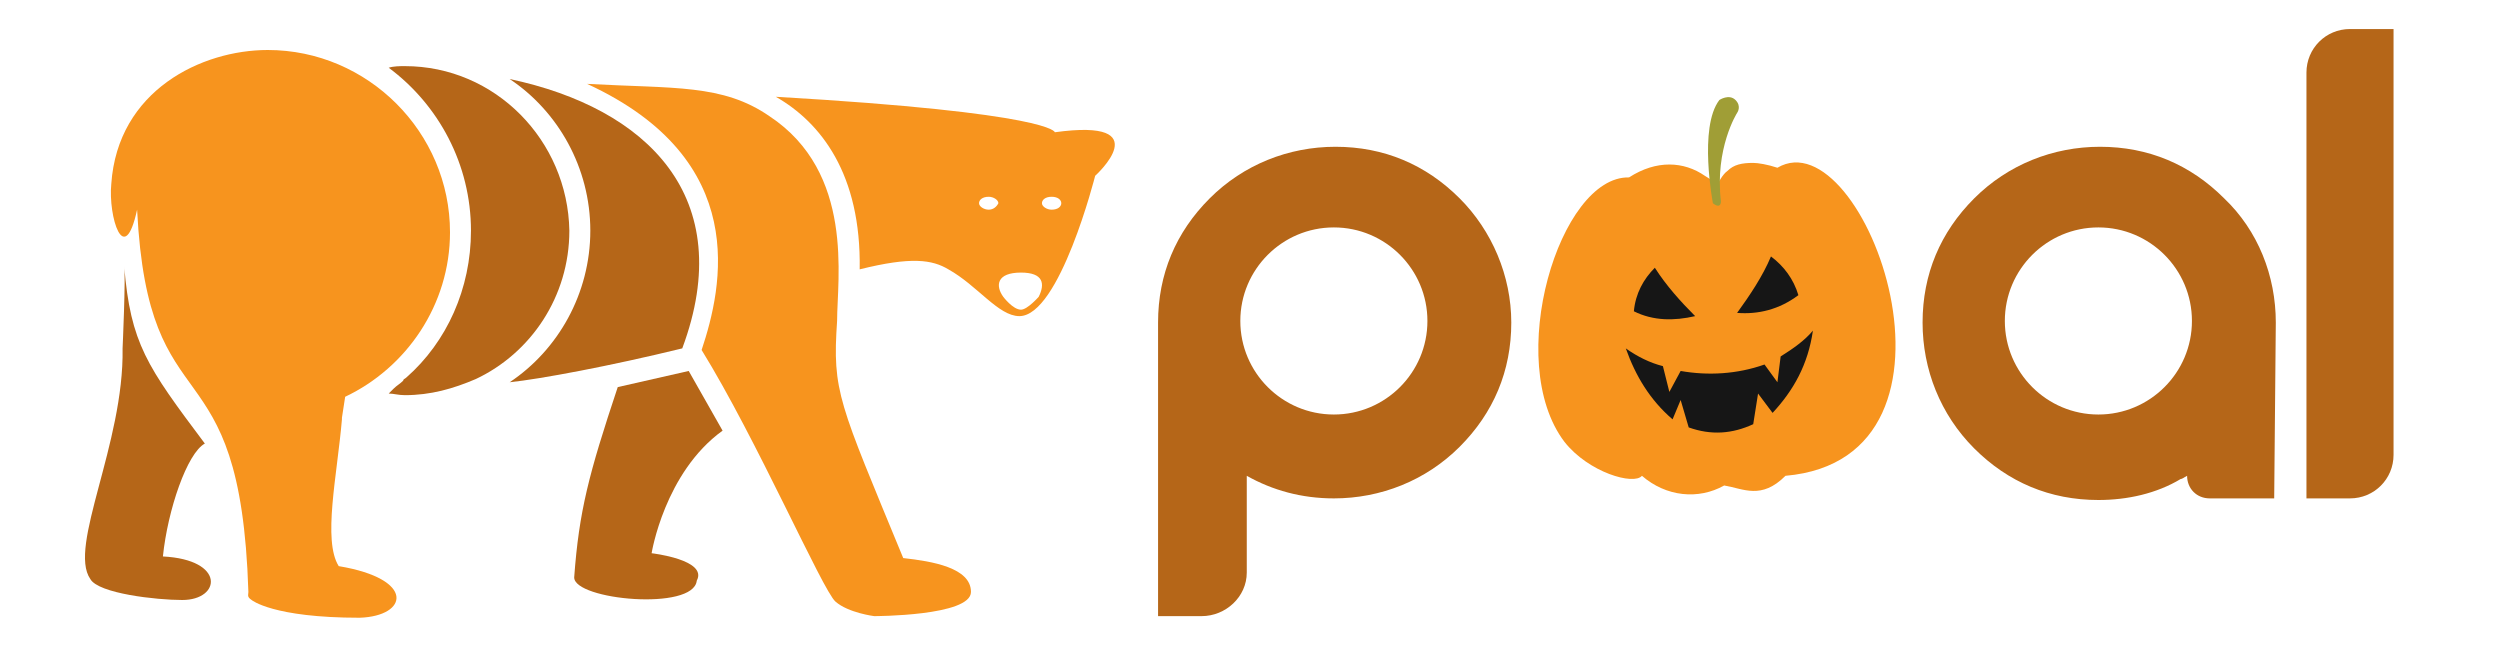
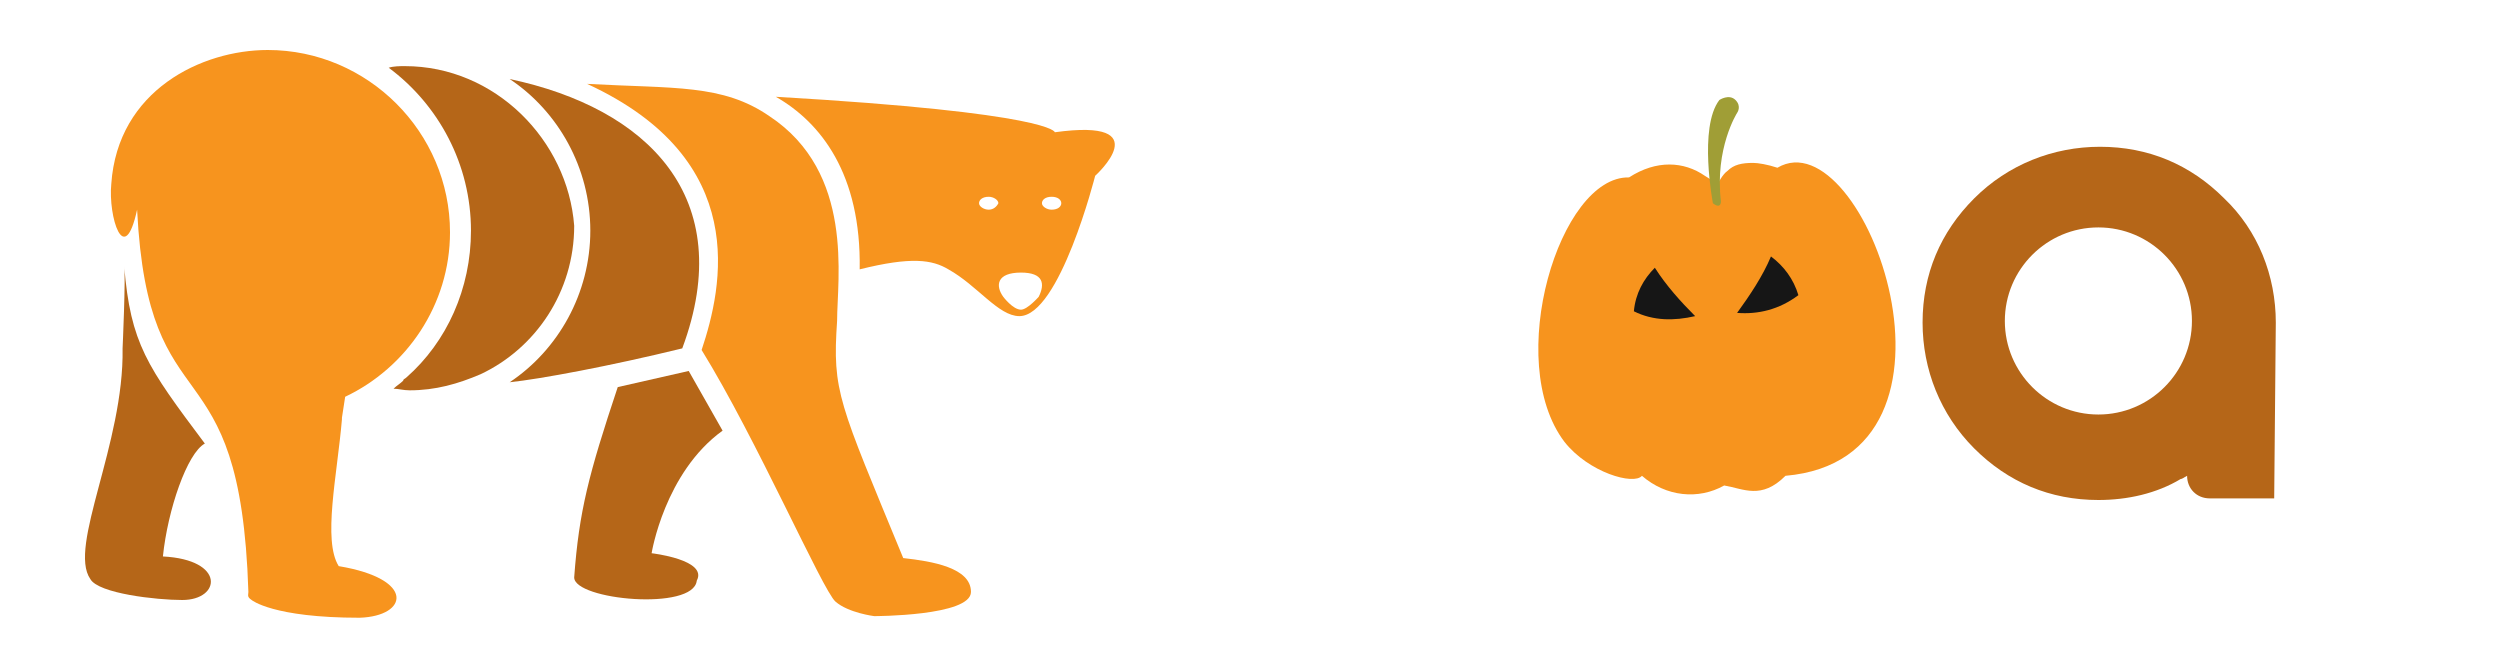
<svg xmlns="http://www.w3.org/2000/svg" version="1.1" x="0px" y="0px" viewBox="0 0 155 40" style="enable-background:new 0 0 155 40;" xml:space="preserve">
  <style type="text/css">
	.hlw0{fill:#B56618;}
	.hlw1{fill:#F7941E;}
	.hlw2{display:none;fill:#817930;}
	.hlw3{fill:#A09E36;}
	.hlw4{display:none;fill:#807A30;}
	.hlw5{fill:#161616;}
</style>
-   <path class="hlw0" d="M90.5,12.3c-2.1-2.1-4.7-3.2-7.7-3.2c-2.9,0-5.7,1.1-7.8,3.2c-2.1,2.1-3.2,4.7-3.2,7.7l0,0l0,0v18.2h2.7  c1.5,0,2.8-1.2,2.8-2.7v-6l0,0c1.6,0.9,3.4,1.4,5.4,1.4c2.9,0,5.7-1.1,7.8-3.2c2.1-2.1,3.2-4.7,3.2-7.7  C93.7,17.1,92.5,14.3,90.5,12.3z M82.7,25.7c-3.2,0-5.8-2.6-5.8-5.8s2.6-5.8,5.8-5.8s5.8,2.6,5.8,5.8S85.9,25.7,82.7,25.7z" />
  <path class="hlw0" d="M141.1,20c0-2.9-1.1-5.7-3.2-7.7c-2.1-2.1-4.7-3.2-7.7-3.2c-2.9,0-5.7,1.1-7.8,3.2c-2.1,2.1-3.2,4.7-3.2,7.7  c0,2.9,1.1,5.7,3.2,7.8s4.7,3.2,7.7,3.2c1.8,0,3.6-0.4,5.1-1.3c0.1,0,0.2-0.1,0.4-0.2l0,0c0,0.8,0.6,1.4,1.4,1.4h1.3h2.7L141.1,20  L141.1,20z M130.1,25.7c-3.2,0-5.8-2.6-5.8-5.8s2.6-5.8,5.8-5.8c3.2,0,5.8,2.6,5.8,5.8S133.3,25.7,130.1,25.7z" />
-   <path class="hlw0" d="M148.4,28.2c0,1.5-1.2,2.7-2.7,2.7l0,0H143V4.5c0-1.5,1.2-2.7,2.7-2.7l0,0h2.7V28.2z" />
  <path class="hlw1" d="M36.4,5.2c10.2,4.7,8.4,12.6,7.1,16.5c3.4,5.5,7.5,14.9,8.3,15.6c0.8,0.7,2.4,0.9,2.4,0.9s6,0,6-1.5  s-2.4-1.9-4.2-2.1c-4-9.7-4.4-10.3-4.1-14.7c0-2.6,1.1-9.2-4.2-12.7C44.8,5.2,41.8,5.5,36.4,5.2z" />
  <path class="hlw1" d="M21,35.1c-1-1.6-0.1-5.6,0.2-9.1l0,0l0,0c0,0,0,0,0-0.1l0,0l0.2-1.3c3.8-1.8,6.5-5.7,6.5-10.2  c0-6.2-5.1-11.3-11.3-11.3l0,0c-4.1,0-9.3,2.5-9.7,8.3c-0.2,2,0.8,5.3,1.6,1.6c0.7,13.9,6.4,7.8,6.9,23.7c0,0.2-0.1,0.3,0.2,0.5  c0,0,1.3,1.1,6.7,1.1C25.3,38.2,25.8,35.9,21,35.1z" />
  <path class="hlw0" d="M7.6,21.6c0.1,5.9-3.4,12.3-2,14.3c0.5,0.9,4.1,1.3,5.7,1.3c2.4,0,2.7-2.5-1.2-2.7c0.3-2.9,1.5-6.4,2.6-7  c-3.6-4.8-4.6-6.2-5-11C7.8,17.2,7.6,21.6,7.6,21.6z" />
  <path class="hlw0" d="M38.3,24l4.4-1l2.1,3.7c-3.6,2.6-4.4,7.6-4.4,7.6s3.5,0.4,2.8,1.7c-0.2,1.9-7.6,1.2-7.6-0.2  C35.9,31.7,36.5,29.4,38.3,24z" />
  <path class="hlw1" d="M65.4,8.2c0,0-0.1-1.2-17.3-2.2c2.8,1.6,5.3,4.8,5.2,10.7c3.2-0.8,4.5-0.6,5.5,0c1.8,1,3.1,2.9,4.4,2.9  c2.5,0,4.7-8.7,4.7-8.7S71.9,7.3,65.4,8.2z M61.3,13c-0.3,0-0.6-0.2-0.6-0.4s0.2-0.4,0.6-0.4c0.3,0,0.6,0.2,0.6,0.4  C61.8,12.8,61.6,13,61.3,13z M64.4,18.4c0,0-0.7,0.8-1.1,0.8c-0.5,0-1.1-0.8-1.1-0.8c-0.5-0.7-0.4-1.5,1.1-1.5  C64.7,16.9,64.8,17.6,64.4,18.4z M65.2,13c-0.3,0-0.6-0.2-0.6-0.4s0.2-0.4,0.6-0.4s0.6,0.2,0.6,0.4C65.8,12.8,65.6,13,65.2,13z" />
  <path class="hlw0" d="M31.6,4.9c3,2,5,5.5,5,9.4s-2,7.4-5,9.4c1.9-0.2,6.2-1,10.7-2.1C45.8,12.2,40.1,6.7,31.6,4.9z" />
-   <path class="hlw0" d="M25.1,4.1c-0.3,0-0.7,0-1,0.1c3.1,2.3,5.1,6,5.1,10.1c0,3.6-1.5,6.9-4,9.1c-0.1,0.1-0.2,0.1-0.2,0.2  c-0.2,0.2-0.4,0.3-0.6,0.5c-0.1,0.1-0.2,0.2-0.3,0.3c0.3,0,0.6,0.1,1,0.1c1.6,0,3-0.4,4.4-1c3.4-1.6,5.8-5.1,5.8-9.2  C35.2,8.7,30.7,4.1,25.1,4.1z" />
+   <path class="hlw0" d="M25.1,4.1c-0.3,0-0.7,0-1,0.1c3.1,2.3,5.1,6,5.1,10.1c0,3.6-1.5,6.9-4,9.1c-0.1,0.1-0.2,0.1-0.2,0.2  c-0.2,0.2-0.4,0.3-0.6,0.5c0.3,0,0.6,0.1,1,0.1c1.6,0,3-0.4,4.4-1c3.4-1.6,5.8-5.1,5.8-9.2  C35.2,8.7,30.7,4.1,25.1,4.1z" />
  <path class="hlw1" d="M110.2,10.4c-0.6-0.2-1.2-0.3-1.5-0.3c-0.7,0-1.2,0.1-1.6,0.5c-0.3,0.2-0.6,0.8-0.6,0.8l-0.8-0.5  c-1.3-0.9-3-1-4.7,0.1c-4.3-0.1-7.8,11.4-4,16.4c1.5,1.9,4.3,2.7,4.8,2.1c1.5,1.3,3.5,1.5,5.1,0.6c1.2,0.2,2.3,0.9,3.8-0.6  C123.3,28.4,115.6,7.2,110.2,10.4z" />
  <path class="hlw2" d="M106.2,11.9c-0.1-0.9-0.4-1.7-0.9-2.4c-0.1,0-0.1,0-0.1,0c-0.5-0.2-1.1-0.1-1.5,0.1c0.1,0.3,0.1,0.4,0.3,0.6  c0.1,0.2,0.3,0.4,0.4,0.5c0,0,0,0,0,0c0.1-0.1,0.3-0.2,0.3-0.4c-0.1-0.2-0.1-0.2-0.2-0.3v0c-0.1,0-0.1,0.1-0.1,0.2  c0,0.1,0.1,0.1,0.1,0.1c0,0,0.1,0,0.1,0c0,0,0-0.1-0.1-0.1c0,0,0,0,0,0l0,0c0,0,0,0,0,0c0,0,0,0-0.1,0c0,0,0,0,0-0.1  c0,0,0-0.1,0.1-0.1c0,0,0.1,0,0.1,0c0,0,0.1,0.1,0.1,0.1c0,0,0,0.1,0,0.1c0,0.1-0.1,0.1-0.1,0.2c0,0-0.1,0-0.1,0  c-0.2-0.1-0.3-0.3-0.5-0.5c0.1,0,0.1-0.1,0.2-0.1c0.2-0.1,0.5,0,0.7,0c0.2,0.2,0.3,0.4,0.4,0.7c0.2,0.4,0.3,0.8,0.3,1.3l0.3,0.4  C105.8,12.1,106,11.9,106.2,11.9z" />
  <path class="hlw3" d="M106.2,12.6c0,0-0.9-4.7,0.4-6.4c0,0,0.6-0.4,1,0s0.1,0.8,0.1,0.8s-1.4,2.2-1,5.5  C106.7,12.5,106.7,13,106.2,12.6z" />
  <path class="hlw4" d="M106.8,6.6c0,0,0.3,0.6,0.8,0.5c0,0-1.3,1.9-1,5.3l-0.2,0.1C106.4,12.5,105.8,10.1,106.8,6.6z" />
-   <path class="hlw5" d="M100.8,21.6c0.7,0.5,1.5,0.9,2.3,1.1l0.4,1.6l0.7-1.3c1.7,0.3,3.5,0.2,5.2-0.4l0.8,1.1l0.2-1.6  c0.8-0.5,1.5-1,2-1.6c-0.3,2.1-1.2,3.7-2.5,5.1l-0.9-1.2l-0.3,1.9c-1.3,0.6-2.6,0.7-4,0.2l-0.5-1.7l-0.5,1.2  C102.3,24.8,101.4,23.3,100.8,21.6L100.8,21.6z" />
  <path class="hlw5" d="M107.7,19.4c0.8-1.1,1.6-2.3,2.1-3.5c0.8,0.6,1.4,1.4,1.7,2.4C110.3,19.2,109,19.5,107.7,19.4L107.7,19.4z" />
  <path class="hlw5" d="M101.3,19.3c0.1-1.1,0.6-2,1.3-2.7c0.7,1.1,1.6,2.1,2.5,3C103.8,19.9,102.5,19.9,101.3,19.3L101.3,19.3z" />
</svg>